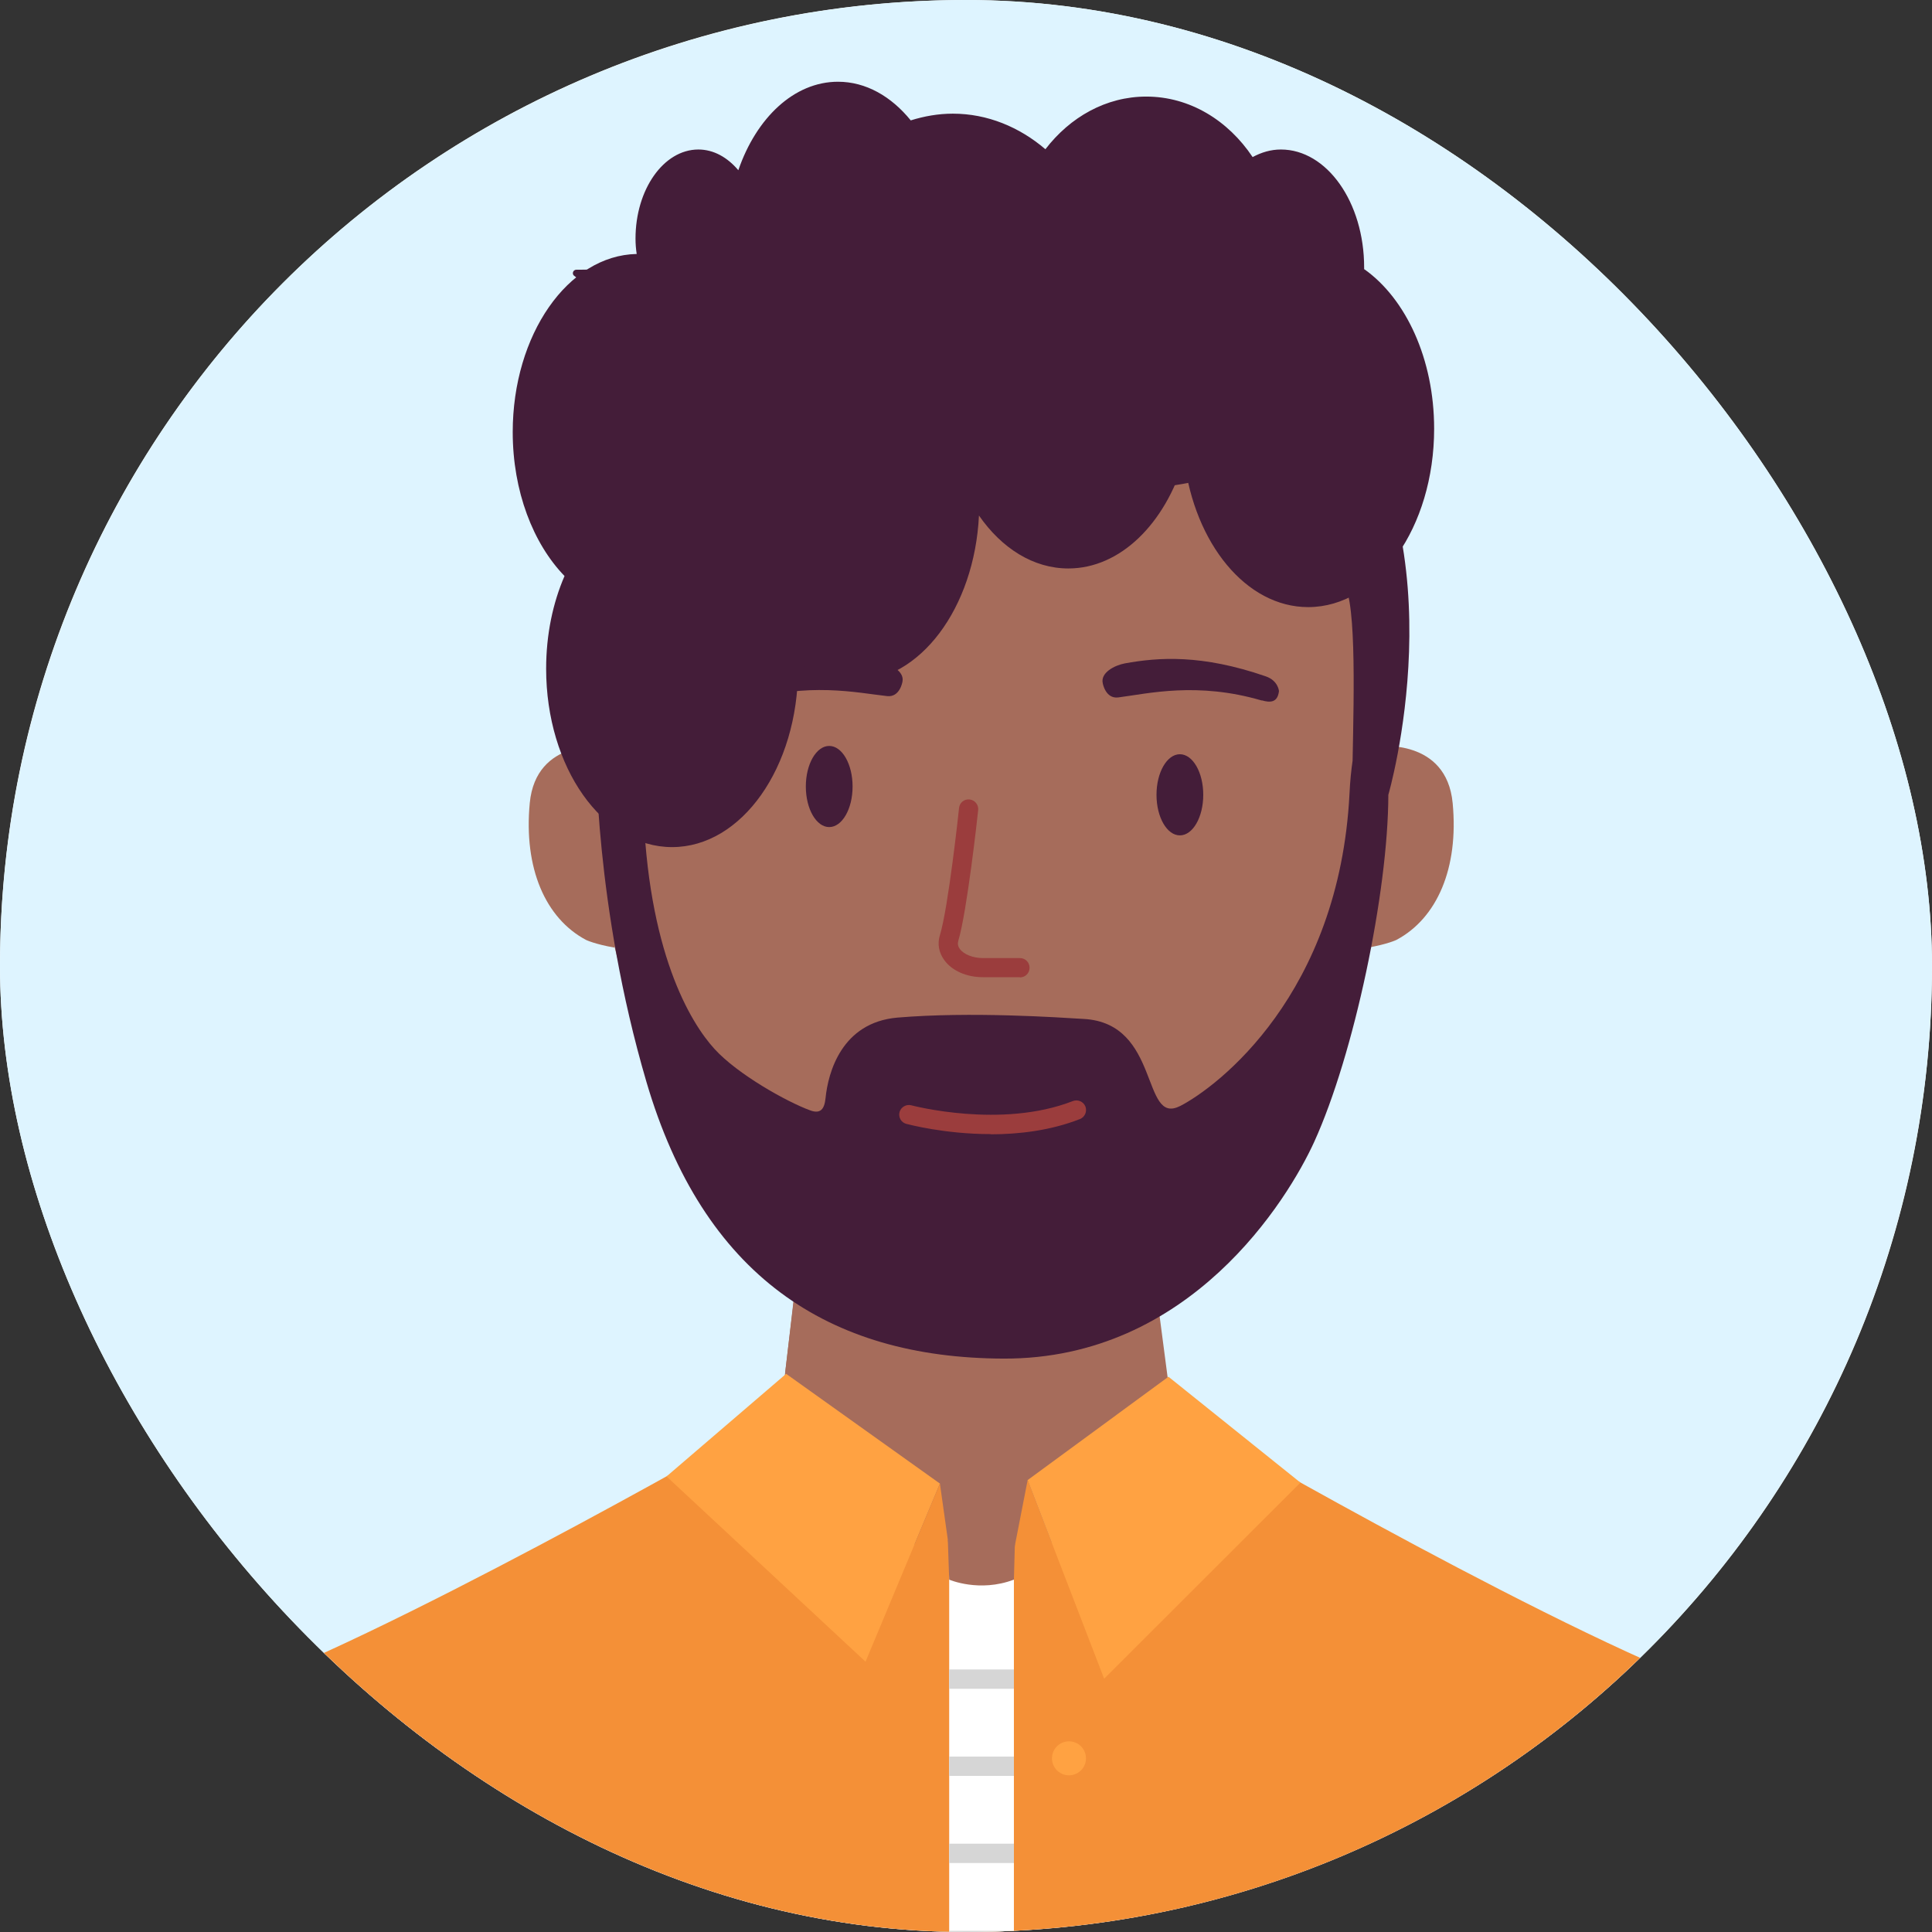
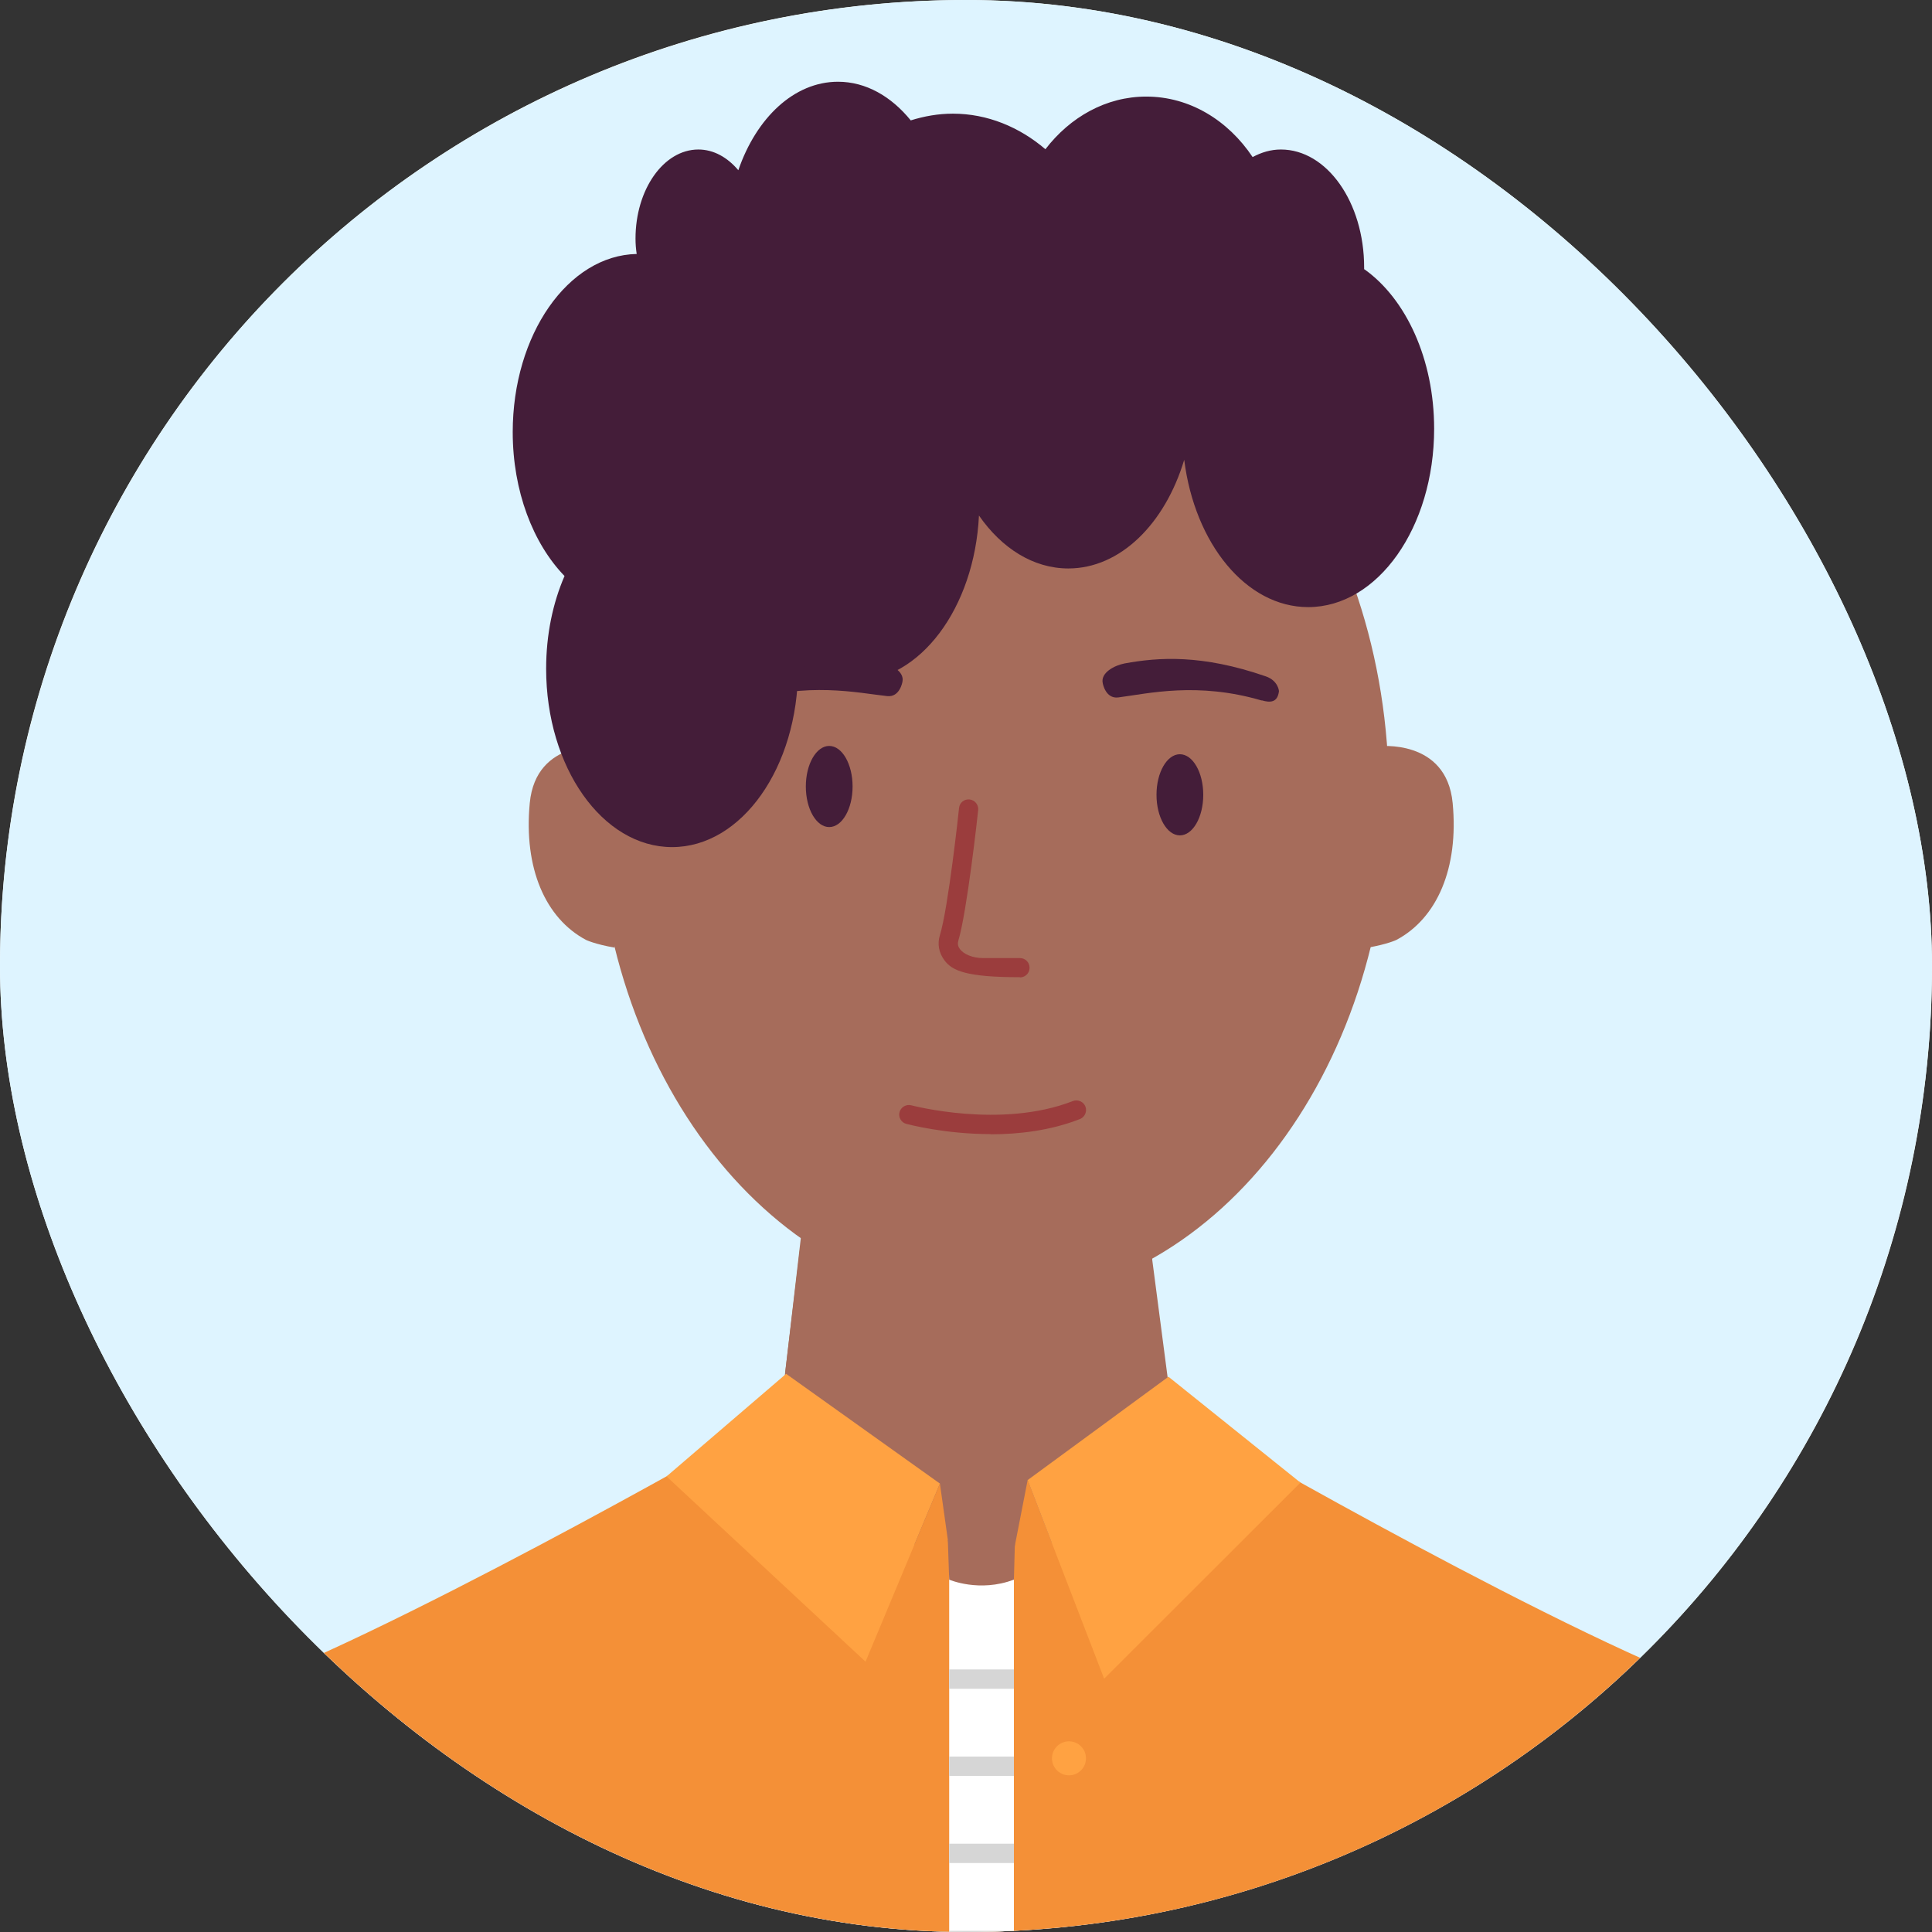
<svg xmlns="http://www.w3.org/2000/svg" fill="none" viewBox="0 0 260 260" height="260" width="260">
  <rect x="0" y="0" width="260" height="260" fill="#333333" stroke="none" />
  <g clip-path="url(#clip0_934_4076)">
    <rect fill="white" rx="130" height="260" width="260" />
    <circle fill="#DEF4FF" r="130" cy="130" cx="130" />
    <path fill="#A66C5B" d="M185.457 100.436C185.457 100.436 194.661 99.318 195.493 108.08C196.325 116.842 193.387 123.576 187.927 126.488C187.927 126.488 186.757 127.06 184.079 127.528L185.457 100.462V100.436Z" />
    <path fill="#A66C5B" d="M81.328 100.436C81.328 100.436 72.124 99.318 71.292 108.08C70.46 116.842 73.398 123.576 78.858 126.488C78.858 126.488 80.028 127.06 82.706 127.528L81.328 100.462V100.436Z" />
    <path fill="#F49037" d="M7.8 272.3C7.8 272.3 7.8 235.536 29.328 228.282C50.856 221.028 99.502 193.182 99.502 193.182H132.418V272.3H7.8V272.3Z" />
    <path fill="#F49037" d="M255.007 272.3C255.007 272.3 255.007 235.536 233.479 228.282C211.951 221.028 163.825 193.182 163.825 193.182H130.389V272.3H255.007V272.3Z" />
    <path fill="#A66C5B" d="M107.691 167.751L104.649 193.179H158.157L154.829 167.751H107.691Z" />
    <path fill="#A66C5B" d="M131.403 208.392C146.179 208.392 158.157 203.189 158.157 196.77C158.157 190.352 146.179 185.148 131.403 185.148C116.628 185.148 104.649 190.352 104.649 196.77C104.649 203.189 116.628 208.392 131.403 208.392Z" />
    <path fill="#A66C5B" d="M105.663 184.755C105.663 184.755 142.193 188.109 155.063 172.093V153.685L108.757 158.131L105.663 184.755V184.755Z" />
    <path fill="#A66C5B" d="M133.588 175.136C163.039 175.136 186.914 144.614 186.914 106.964C186.914 69.314 163.039 38.792 133.588 38.792C104.137 38.792 80.262 69.314 80.262 106.964C80.262 144.614 104.137 175.136 133.588 175.136Z" />
-     <path fill="#441D39" d="M180.154 52.522C180.154 52.522 180.206 52.392 180.154 52.314C178.386 48.076 176.228 26.782 141.544 23.558C132.652 22.726 119.938 24.208 111.878 28.056C100.828 33.308 88.478 36.324 77.558 36.298C77.09 36.298 76.908 36.922 77.324 37.156L85.852 43.942C86.19 44.124 86.164 44.618 85.8 44.774L75.088 48.024C74.698 48.18 74.698 48.752 75.088 48.882C76.83 49.454 81.25 51.404 85.254 52.782C78.702 64.378 80.21 81.044 80.21 101.064C80.21 101.064 80.002 121.812 86.996 145.602C94.64 171.602 111.41 182.756 135.044 182.834C160.212 182.938 173.342 161.358 176.852 153.688C182.208 141.936 186.81 120.096 186.836 106.966C186.836 106.966 196.508 73.79 180.102 52.522H180.154ZM158.782 148.852C153.582 151.504 156.208 137.698 145.86 137.126C142.402 136.918 130.65 136.112 120.77 136.944C113.256 137.594 111.436 144.354 111.098 147.786C110.942 149.268 110.422 149.944 109.018 149.424C105.898 148.28 99.268 144.588 96.148 141.156C92.924 137.62 87.1 128.078 86.554 107.928L87.126 79.146C87.126 79.146 98.696 69.448 100.698 62.558C100.698 62.558 152.386 70.826 167.362 62.558C167.362 62.558 173.628 74.544 180.466 78.158C182.572 79.25 182.208 92.926 182.026 102.364C181.844 103.638 181.688 105.094 181.61 106.81C180.232 133.772 163.93 146.226 158.756 148.878L158.782 148.852Z" />
    <path fill="#441D39" d="M158.783 112.421C160.52 112.421 161.929 109.977 161.929 106.961C161.929 103.946 160.52 101.501 158.783 101.501C157.045 101.501 155.637 103.946 155.637 106.961C155.637 109.977 157.045 112.421 158.783 112.421Z" />
    <path fill="#441D39" d="M111.591 111.304C113.329 111.304 114.737 108.86 114.737 105.844C114.737 102.829 113.329 100.384 111.591 100.384C109.854 100.384 108.445 102.829 108.445 105.844C108.445 108.86 109.854 111.304 111.591 111.304Z" />
-     <path fill="#9B3D3D" d="M137.254 131.508H132.288C130.078 131.508 128.128 130.65 127.088 129.22C126.334 128.206 126.126 127.01 126.49 125.84C127.608 122.252 129.064 108.862 129.064 108.732C129.142 108.004 129.766 107.51 130.494 107.588C131.196 107.666 131.716 108.316 131.638 109.018C131.586 109.59 130.13 122.772 128.96 126.62C128.856 127.01 128.908 127.348 129.168 127.712C129.714 128.44 130.936 128.934 132.288 128.934H137.254C137.982 128.934 138.554 129.506 138.554 130.234C138.554 130.962 137.982 131.534 137.254 131.534V131.508Z" />
+     <path fill="#9B3D3D" d="M137.254 131.508C130.078 131.508 128.128 130.65 127.088 129.22C126.334 128.206 126.126 127.01 126.49 125.84C127.608 122.252 129.064 108.862 129.064 108.732C129.142 108.004 129.766 107.51 130.494 107.588C131.196 107.666 131.716 108.316 131.638 109.018C131.586 109.59 130.13 122.772 128.96 126.62C128.856 127.01 128.908 127.348 129.168 127.712C129.714 128.44 130.936 128.934 132.288 128.934H137.254C137.982 128.934 138.554 129.506 138.554 130.234C138.554 130.962 137.982 131.534 137.254 131.534V131.508Z" />
    <path fill="#441D39" d="M169.804 94.274C161.146 91.726 154.516 93.338 150.486 93.858C148.77 94.066 148.406 91.96 148.406 91.96C148.068 90.53 149.992 89.542 151.344 89.282C155.894 88.45 161.718 88.034 170.35 91.024C172.014 91.596 172.118 93 172.118 93C171.936 94.56 170.948 94.586 169.804 94.248V94.274Z" />
    <path fill="#441D39" d="M100.099 94.433C108.705 91.729 115.361 93.237 119.391 93.679C121.107 93.861 121.445 91.755 121.445 91.755C121.757 90.325 119.807 89.363 118.455 89.129C113.879 88.375 108.055 88.037 99.501 91.183C97.837 91.781 97.759 93.185 97.759 93.185C97.967 94.745 98.955 94.745 100.073 94.407L100.099 94.433Z" />
    <path fill="#9B3D3D" d="M133.302 152.622C127.166 152.622 122.278 151.322 121.966 151.244C121.264 151.062 120.874 150.334 121.056 149.658C121.238 148.982 121.966 148.566 122.642 148.748C122.772 148.774 134.732 151.946 144.378 148.176C145.054 147.916 145.808 148.254 146.068 148.904C146.328 149.58 145.99 150.334 145.34 150.594C141.362 152.154 137.098 152.648 133.328 152.648L133.302 152.622Z" />
    <path fill="#FFA242" d="M105.794 184.884L126.49 199.652L116.48 223.624L89.7 198.69L105.794 184.884Z" />
    <path fill="#F49037" d="M126.49 199.652L127.738 208.518L123.032 207.92L126.49 199.652Z" />
    <path fill="#F49037" d="M138.295 199.186L136.475 208.52L141.571 207.662L138.295 199.186Z" />
    <path fill="#FFA242" d="M138.295 199.185L157.249 185.275L175.007 199.523L148.591 225.913L138.295 199.185Z" />
    <path fill="white" d="M136.447 211.925H127.737V272.271H136.447V211.925Z" />
    <path fill="#A66C5B" d="M127.555 207.275L127.737 212.579C127.737 212.579 131.793 214.347 136.447 212.579L136.577 207.769L127.529 207.249L127.555 207.275Z" />
    <path fill="#D6D6D6" d="M136.447 224.667H127.737V227.267H136.447V224.667Z" />
    <path fill="#D6D6D6" d="M136.447 236.392H127.737V238.992H136.447V236.392Z" />
    <path fill="#D6D6D6" d="M136.447 248.117H127.737V250.717H136.447V248.117Z" />
    <path fill="#D6D6D6" d="M136.447 259.843H127.737V262.443H136.447V259.843Z" />
    <path fill="#FFA242" d="M143.858 238.916C145.122 238.916 146.146 237.892 146.146 236.628C146.146 235.365 145.122 234.34 143.858 234.34C142.595 234.34 141.57 235.365 141.57 236.628C141.57 237.892 142.595 238.916 143.858 238.916Z" />
    <path fill="#FFA242" d="M143.858 264.444C145.122 264.444 146.146 263.42 146.146 262.156C146.146 260.893 145.122 259.868 143.858 259.868C142.595 259.868 141.57 260.893 141.57 262.156C141.57 263.42 142.595 264.444 143.858 264.444Z" />
  </g>
  <path fill="#441D39" d="M183.58 36.251C183.58 36.251 183.58 36.062 183.58 35.987C183.58 27.206 178.551 20.12 172.378 20.12C171.021 20.12 169.77 20.497 168.573 21.138C165.273 16.201 160.111 12.997 154.257 12.997C148.855 12.997 144.012 15.749 140.686 20.083C137.2 17.105 132.889 15.296 128.233 15.296C126.264 15.296 124.374 15.636 122.565 16.201C119.93 12.96 116.524 11 112.773 11C106.865 11 101.783 15.862 99.361 22.909C97.898 21.176 96.035 20.12 93.986 20.12C89.303 20.12 85.525 25.51 85.525 32.105C85.525 32.821 85.578 33.499 85.684 34.178C76.451 34.366 69 45.032 69 58.147C69 66.099 71.741 73.147 75.972 77.519C74.402 81.136 73.497 85.395 73.497 89.993C73.497 103.259 81.081 114 90.447 114C99.814 114 107.397 103.259 107.397 89.993C107.397 89.729 107.397 89.465 107.371 89.202C109.633 90.784 112.161 91.689 114.848 91.689C123.815 91.689 131.133 81.815 131.745 69.378C134.805 73.787 139.063 76.501 143.773 76.501C150.771 76.501 156.785 70.471 159.366 61.878C160.776 73.147 167.694 81.702 176.05 81.702C185.416 81.702 193 70.961 193 57.695C193 48.311 189.195 40.208 183.633 36.251H183.58Z" />
  <defs>
    <clipPath id="clip0_934_4076">
      <rect fill="white" rx="130" height="260" width="260" />
    </clipPath>
  </defs>
</svg>